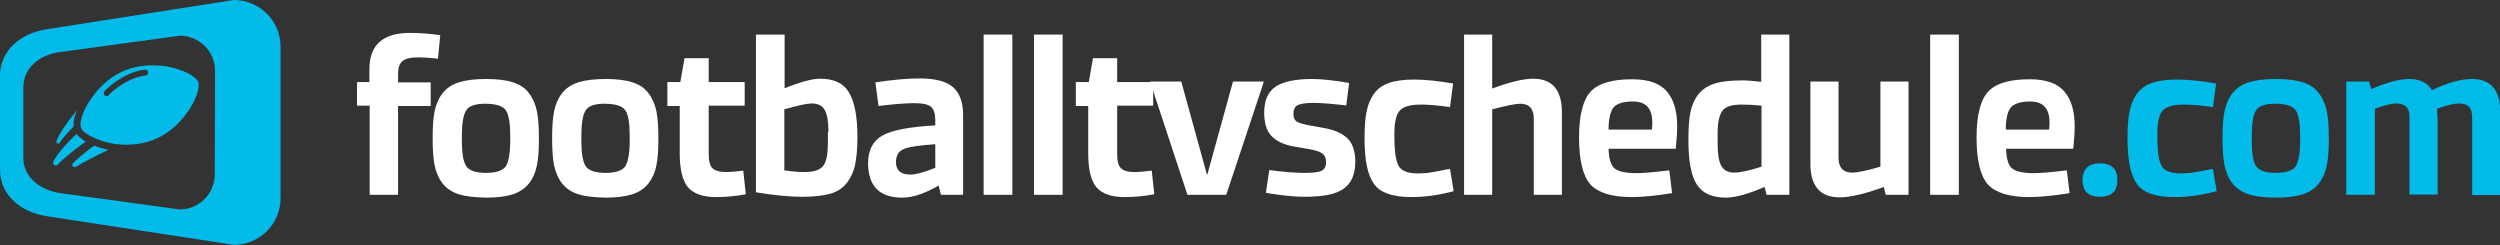
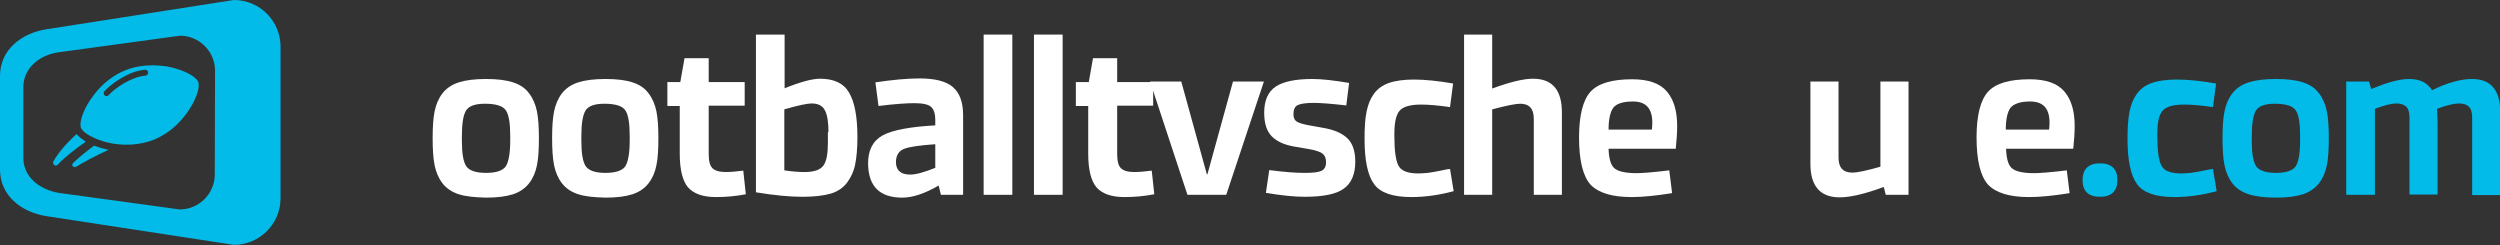
<svg xmlns="http://www.w3.org/2000/svg" version="1.1" x="0px" y="0px" viewBox="0 0 889.3 87.2" style="enable-background:new 0 0 889.3 87.2;" xml:space="preserve">
  <rect x="0" y="0" width="889.3" height="87.2" fill="#333333" stroke="none" />
  <style type="text/css">
	.st0{fill:#02bbe9;}
	.st1{fill:#FFFFFF;}
	.st2{fill-rule:evenodd;clip-rule:evenodd;fill:#02bbe9;}
</style>
  <g id="com">
    <g>
      <path class="st0" d="M747,58.1c4.1,0,6.2,2,6.2,5.9c0,4-2.1,6-6.2,6c-4.1,0-6.2-2-6.2-6C740.9,60.1,742.9,58.1,747,58.1z" />
      <path class="st0" d="M788.5,68c-5.2,1.4-10.2,2.1-15,2.1c-6.6,0-11.1-1.5-13.3-4.6c-2.3-3.1-3.4-8.5-3.4-16.2    c0-3.9,0.2-7.1,0.7-9.5c0.5-2.5,1.3-4.6,2.6-6.4s3.1-3.1,5.4-3.9c2.3-0.8,5.3-1.2,8.9-1.2c4,0,8.6,0.5,13.9,1.4l-1.1,8.4    c-4.1-0.6-7.5-0.9-10.3-0.9c-4,0-6.6,0.8-7.8,2.4c-1.2,1.6-1.7,4.3-1.7,8.2v0.5c0,5.3,0.5,8.9,1.5,10.7s3.3,2.7,7,2.7    c1,0,2.1-0.1,3.4-0.2c1.2-0.2,2.8-0.4,4.6-0.8s2.9-0.6,3.3-0.6L788.5,68z" />
      <path class="st0" d="M799.9,69.1c-2.5-0.8-4.4-2.1-5.8-3.9s-2.3-4-2.8-6.4c-0.5-2.5-0.7-5.7-0.7-9.6c0-4,0.2-7.2,0.7-9.6    c0.5-2.5,1.4-4.6,2.8-6.4c1.4-1.8,3.3-3.1,5.8-3.9c2.5-0.8,5.7-1.2,9.7-1.2s7.2,0.4,9.6,1.2c2.5,0.8,4.4,2.1,5.7,3.9    c1.4,1.8,2.3,4,2.8,6.4s0.7,5.7,0.7,9.6c0,4-0.2,7.2-0.7,9.6c-0.5,2.5-1.4,4.6-2.8,6.4c-1.4,1.8-3.3,3.1-5.7,3.9    c-2.5,0.8-5.7,1.2-9.6,1.2S802.4,69.9,799.9,69.1z M802.5,39.3c-1,1.6-1.5,4.6-1.5,9.1V50c0,4.6,0.5,7.6,1.6,9.2    c1.1,1.5,3.4,2.3,7,2.3s5.9-0.8,7-2.3c1-1.5,1.6-4.6,1.6-9.2v-1.6c0-4.6-0.5-7.7-1.6-9.2c-1-1.5-3.5-2.3-7.4-2.3    C805.7,36.9,803.5,37.7,802.5,39.3z" />
      <path class="st0" d="M844.6,69.3h-10V29h8.1l0.8,2.7c5.6-2.4,10.1-3.6,13.5-3.6c3.8,0,6.5,1.3,8.1,4c5.5-2.7,10.3-4,14.2-4    c6.7,0,10.1,3.9,10.1,11.8v29.5h-10V41.8c0-1.8-0.4-3.1-1.1-3.8c-0.8-0.8-2-1.2-3.6-1.2c-1.7,0-4.3,0.6-7.8,1.9    c0.1,2.1,0.2,3.8,0.2,5v25.5h-10V41.8c0-1.8-0.4-3.1-1.1-3.8c-0.8-0.8-2-1.2-3.6-1.2c-1.6,0-4.1,0.6-7.6,1.9V69.3z" />
    </g>
  </g>
  <g id="footballtvschedule">
    <g>
-       <path class="st1" d="M126.9,29.2h4.5v-4.6c0-8.6,4.8-12.9,14.5-12.9c3.5,0,7.1,0.3,10.7,0.8l-0.8,8.4c-3.2-0.4-5.5-0.5-6.8-0.5    c-2.8,0-4.7,0.4-5.8,1.3s-1.6,2.4-1.6,4.6v3h11.6v8.4h-11.6v31.6h-10.1V37.6h-4.5V29.2z" />
      <path class="st1" d="M163.2,69.1c-2.5-0.8-4.4-2.1-5.8-3.9c-1.4-1.8-2.3-4-2.8-6.4c-0.5-2.5-0.7-5.7-0.7-9.6c0-4,0.2-7.2,0.7-9.6    s1.4-4.6,2.8-6.4c1.4-1.8,3.3-3.1,5.8-3.9c2.5-0.8,5.7-1.2,9.7-1.2c4,0,7.2,0.4,9.6,1.2c2.5,0.8,4.4,2.1,5.7,3.9    c1.4,1.8,2.3,4,2.8,6.4c0.5,2.5,0.7,5.7,0.7,9.6c0,4-0.2,7.2-0.7,9.6c-0.5,2.5-1.4,4.6-2.8,6.4s-3.3,3.1-5.7,3.9    c-2.5,0.8-5.7,1.2-9.6,1.2C168.9,70.2,165.7,69.9,163.2,69.1z M165.8,39.3c-1,1.6-1.5,4.6-1.5,9.1V50c0,4.6,0.5,7.6,1.6,9.2    c1.1,1.5,3.4,2.3,7,2.3c3.6,0,5.9-0.8,7-2.3c1-1.5,1.6-4.6,1.6-9.2v-1.6c0-4.6-0.5-7.7-1.6-9.2c-1-1.5-3.5-2.3-7.4-2.3    C169,36.9,166.8,37.7,165.8,39.3z" />
      <path class="st1" d="M205.7,69.1c-2.5-0.8-4.4-2.1-5.8-3.9c-1.4-1.8-2.3-4-2.8-6.4c-0.5-2.5-0.7-5.7-0.7-9.6c0-4,0.2-7.2,0.7-9.6    s1.4-4.6,2.8-6.4c1.4-1.8,3.3-3.1,5.8-3.9c2.5-0.8,5.7-1.2,9.7-1.2c4,0,7.2,0.4,9.6,1.2c2.5,0.8,4.4,2.1,5.7,3.9    c1.4,1.8,2.3,4,2.8,6.4c0.5,2.5,0.7,5.7,0.7,9.6c0,4-0.2,7.2-0.7,9.6c-0.5,2.5-1.4,4.6-2.8,6.4s-3.3,3.1-5.7,3.9    c-2.5,0.8-5.7,1.2-9.6,1.2C211.4,70.2,208.2,69.9,205.7,69.1z M208.3,39.3c-1,1.6-1.5,4.6-1.5,9.1V50c0,4.6,0.5,7.6,1.6,9.2    c1.1,1.5,3.4,2.3,7,2.3c3.6,0,5.9-0.8,7-2.3c1-1.5,1.6-4.6,1.6-9.2v-1.6c0-4.6-0.5-7.7-1.6-9.2c-1-1.5-3.5-2.3-7.4-2.3    C211.5,36.9,209.3,37.7,208.3,39.3z" />
      <path class="st1" d="M237.4,37.6v-8.4h4.6l1.5-8.5h8.6v8.5h12.8v8.4h-12.8v17.1c0,2.5,0.4,4.2,1.3,5.1c0.9,0.9,2.5,1.4,4.8,1.4    c1.7,0,3.7-0.2,6.2-0.5l0.9,8.4c-3.6,0.7-7.2,1-10.6,1c-4.7,0-8-1.2-10-3.5c-1.9-2.3-2.9-6.3-2.9-11.9v-17H237.4z" />
      <path class="st1" d="M269.1,12.3h10v19.1c5.7-2.3,9.9-3.4,12.6-3.4c4.9,0,8.4,1.6,10.3,4.9c2,3.3,3,8.6,3,15.9    c0,4-0.3,7.2-0.8,9.7c-0.5,2.5-1.5,4.6-2.9,6.5c-1.4,1.8-3.4,3.2-5.9,3.9s-5.8,1.1-9.9,1.1c-4.5,0-10-0.5-16.6-1.6V12.3z     M294.7,47c0-3.6-0.4-6.2-1.3-7.8c-0.8-1.6-2.4-2.4-4.7-2.4c-1.6,0-4.8,0.7-9.7,2.1v21.7c2.7,0.4,5.1,0.6,7.2,0.6    c3.4,0,5.6-0.8,6.7-2.3c1.1-1.5,1.6-4.2,1.6-8.1V47z" />
      <path class="st1" d="M342.7,69.3h-8l-0.8-3.3c-5,2.9-9.3,4.3-12.9,4.3c-8,0-12-3.9-12.2-11.8c-0.1-4.9,1.6-8.3,5.1-10.3    c3.4-1.9,9.7-3.1,18.8-3.6v-2c0-2.1-0.5-3.6-1.4-4.5s-2.9-1.4-6-1.4c-2.9,0-7.2,0.3-12.8,1l-1.1-8.4c6-0.9,11.2-1.4,15.7-1.4    c5.5,0,9.5,1,11.9,3.1c2.4,2.1,3.6,5.4,3.6,10V69.3z M323.8,62.1c2,0,4.9-0.8,8.9-2.4v-8.4c-5.6,0.4-9.3,0.9-11.2,1.7    c-1.9,0.8-2.8,2.4-2.8,4.8C318.8,60.7,320.5,62.1,323.8,62.1z" />
      <path class="st1" d="M349.9,69.3v-57h10.2v57H349.9z" />
      <path class="st1" d="M367.8,69.3v-57H378v57H367.8z" />
      <path class="st1" d="M382.7,37.6v-8.4h4.6l1.5-8.5h8.6v8.5h12.8v8.4h-12.8v17.1c0,2.5,0.4,4.2,1.3,5.1c0.9,0.9,2.5,1.4,4.8,1.4    c1.7,0,3.8-0.2,6.2-0.5l0.9,8.4c-3.6,0.7-7.2,1-10.6,1c-4.7,0-8-1.2-10-3.5c-1.9-2.3-2.9-6.3-2.9-11.9v-17H382.7z" />
      <path class="st1" d="M420.2,29l9.1,33h0.2l9.1-33h11l-13.4,40.3h-13.8L409.1,29H420.2z" />
      <path class="st1" d="M451.5,60.5c5.3,0.7,9.4,1,12.5,1c2.9,0,4.9-0.2,6-0.7c1.1-0.5,1.7-1.5,1.7-3.1c0-1.4-0.4-2.4-1.3-3.1    c-0.8-0.6-2.3-1.1-4.4-1.5l-5.8-1c-3.4-0.6-6-1.8-7.8-3.6s-2.7-4.6-2.7-8.4c0-4.4,1.4-7.5,4.1-9.3c2.7-1.8,7.1-2.7,13-2.7    c3.4,0,7.8,0.5,13.1,1.4l-1,8c-5.3-0.6-9.1-0.9-11.6-0.9c-2.8,0-4.7,0.3-5.7,0.8s-1.5,1.6-1.5,3.2c0,1.3,0.4,2.1,1.1,2.6    s2.1,0.9,4,1.3l5.6,1c4,0.7,6.8,2,8.6,3.8s2.7,4.6,2.7,8.2c0,4.5-1.4,7.7-4.1,9.6c-2.7,2-7.4,2.9-14,2.9c-3.7,0-8.3-0.5-13.7-1.4    L451.5,60.5z" />
      <path class="st1" d="M517.1,68c-5.2,1.4-10.2,2.1-15,2.1c-6.6,0-11.1-1.5-13.3-4.6c-2.3-3.1-3.4-8.5-3.4-16.2    c0-3.9,0.2-7.1,0.7-9.5c0.5-2.5,1.3-4.6,2.6-6.4s3.1-3.1,5.4-3.9c2.3-0.8,5.3-1.2,8.9-1.2c4,0,8.6,0.5,13.9,1.4l-1.1,8.4    c-4.1-0.6-7.5-0.9-10.3-0.9c-4,0-6.6,0.8-7.8,2.4c-1.2,1.6-1.7,4.3-1.7,8.2v0.5c0,5.3,0.5,8.9,1.5,10.7s3.3,2.7,7,2.7    c1,0,2.1-0.1,3.4-0.2c1.2-0.2,2.8-0.4,4.6-0.8s2.9-0.6,3.3-0.6L517.1,68z" />
      <path class="st1" d="M530.8,69.3h-10v-57h10v19.2c6.2-2.3,11.1-3.5,14.5-3.5c6.9,0,10.3,4,10.3,12v29.3h-10V42.2    c0-3.5-1.6-5.3-4.8-5.3c-1.7,0-5.1,0.7-10,2V69.3z" />
      <path class="st1" d="M594.8,68.7c-5.6,0.9-10.4,1.4-14.4,1.4c-7,0-11.8-1.5-14.6-4.4c-2.7-3-4.1-8.6-4.1-16.8    c0-7.9,1.4-13.3,4.1-16.3c2.8-3,7.7-4.4,14.8-4.4c5.7,0,9.8,1.4,12.3,4.3c2.5,2.9,3.7,7,3.7,12.3c0,2.5-0.2,5.2-0.5,8.1h-23.9    c0.1,3.3,0.7,5.6,1.9,6.8s3.9,1.9,8.1,1.9c1.9,0,5.8-0.3,11.6-1L594.8,68.7z M573.9,38.3c-1.1,1.5-1.7,4.1-1.7,7.8h15.4    c0.8-6.7-1.4-10-6.7-10C577.3,36.1,575,36.9,573.9,38.3z" />
-       <path class="st1" d="M636.5,69.3h-8.1l-0.7-2.8c-5.8,2.5-10.4,3.8-13.8,3.8c-5,0-8.4-1.6-10.4-4.8c-2-3.2-2.9-8.5-2.9-15.8    c0-4,0.2-7.2,0.7-9.7c0.5-2.5,1.4-4.6,2.8-6.4s3.4-3.1,5.9-3.9c2.5-0.8,5.9-1.1,10-1.1c1.6,0,3.7,0.2,6.5,0.5V12.3h10V69.3z     M611,51.2c0,3.6,0.4,6.2,1.3,7.8s2.4,2.4,4.7,2.4c2,0,5.2-0.7,9.6-2.1V37.6c-2.8-0.3-5.1-0.4-7.1-0.4c-3.4,0-5.7,0.7-6.8,2.2    c-1.1,1.5-1.7,4.1-1.7,7.9V51.2z" />
      <path class="st1" d="M668.9,29h10v40.3h-8.1l-0.7-2.8c-6.7,2.5-12,3.7-15.7,3.7c-6.9,0-10.4-4-10.4-11.9V29h10v27.1    c0,3.5,1.6,5.3,4.9,5.3c1.8,0,5.1-0.7,10-2.1V29z" />
-       <path class="st1" d="M686.6,69.3v-57h10.2v57H686.6z" />
      <path class="st1" d="M736.2,68.7c-5.6,0.9-10.4,1.4-14.4,1.4c-7,0-11.8-1.5-14.6-4.4c-2.7-3-4.1-8.6-4.1-16.8    c0-7.9,1.4-13.3,4.1-16.3c2.8-3,7.7-4.4,14.8-4.4c5.7,0,9.8,1.4,12.3,4.3c2.5,2.9,3.7,7,3.7,12.3c0,2.5-0.2,5.2-0.5,8.1h-23.9    c0.1,3.3,0.7,5.6,1.9,6.8s3.9,1.9,8.1,1.9c1.9,0,5.8-0.3,11.6-1L736.2,68.7z M715.2,38.3c-1.1,1.5-1.7,4.1-1.7,7.8h15.4    c0.8-6.7-1.4-10-6.7-10C718.7,36.1,716.4,36.9,715.2,38.3z" />
    </g>
  </g>
  <g id="ikon">
    <g>
      <path class="st2" d="M64,12.7l-43.2,5.9c-6.8,1-12.5,5.6-12.5,12.5v25c0,6.9,5.8,11.3,12.5,12.5l43.1,5.9    c6.9,0,12.5-5.6,12.5-12.5l0.1-36.8C76.5,18.3,70.9,12.7,64,12.7z M83.2,0c9.2,0,16.6,7.5,16.6,16.6v53.9    c0,9.2-7.5,16.6-16.6,16.6L16.6,76.9C7.5,75.5,0,69.5,0,60.3V27c0-9.2,7.5-15.2,16.6-16.6L83.2,0z" />
-       <path class="st2" d="M27.4,39.2c-3.3,3.9-6.1,8-7.3,10.9c-0.1,0.3,0,0.7,0.3,0.9c0,0,0,0,0,0c0.3,0.2,0.6,0.1,0.8-0.2    c1.6-2.2,3.2-4.1,5-5.8C26,43.1,26.6,41,27.4,39.2z" />
      <path class="st2" d="M27.2,47.7c-3.4,3.1-6.4,6.5-8.2,9.7c-0.2,0.4-0.1,1,0.3,1.3l0,0c0.4,0.3,1,0.2,1.3-0.2    c1.9-2.1,5.9-5.3,9.9-8.1C29.3,49.6,28.1,48.7,27.2,47.7z" />
      <path class="st2" d="M35.8,52.6c-0.5-0.2-1.3-0.4-2.3-0.8c-2.9,2.1-5.8,4.5-7.6,6.3c-0.1,0.1-0.2,0.3-0.2,0.6    c0,0.2,0.1,0.4,0.3,0.5c0,0,0,0,0,0c0.3,0.3,0.7,0.3,1.1,0.1c2.6-1.6,7.1-4,11.5-6C37.6,53.1,36.7,52.8,35.8,52.6z" />
      <path class="st0" d="M70.5,29.1C70.5,29.1,70.5,29.1,70.5,29.1c-0.7-1.7-4.4-3.9-9.4-5.1c-1.2-0.3-2.4-0.5-3.7-0.6    c-4-0.4-8.4-0.1-12.6,1.5c-4.8,1.9-8.6,5.2-11.3,8.7c-0.8,1.1-1.6,2.2-2.2,3.2c-2.2,3.7-3.1,7.2-2.5,8.7c0,0,0,0,0,0    c0.6,1.5,3.6,3.4,7.7,4.7c1.2,0.4,2.5,0.7,3.8,0.9c4.3,0.7,9.4,0.5,14.2-1.3c4.2-1.7,7.7-4.4,10.3-7.5c0.9-1,1.6-2,2.3-3    C70,35,71.2,30.8,70.5,29.1z M51.8,26.9c-5,0.4-10.8,4.3-13.2,7c-0.2,0.2-0.5,0.3-0.7,0.3c-0.2,0-0.5-0.1-0.7-0.3    c-0.4-0.4-0.4-1-0.1-1.4c2.5-2.7,8.6-7.2,14.5-7.7c0.6,0,1,0.4,1.1,0.9C52.7,26.4,52.3,26.8,51.8,26.9z" />
    </g>
  </g>
</svg>